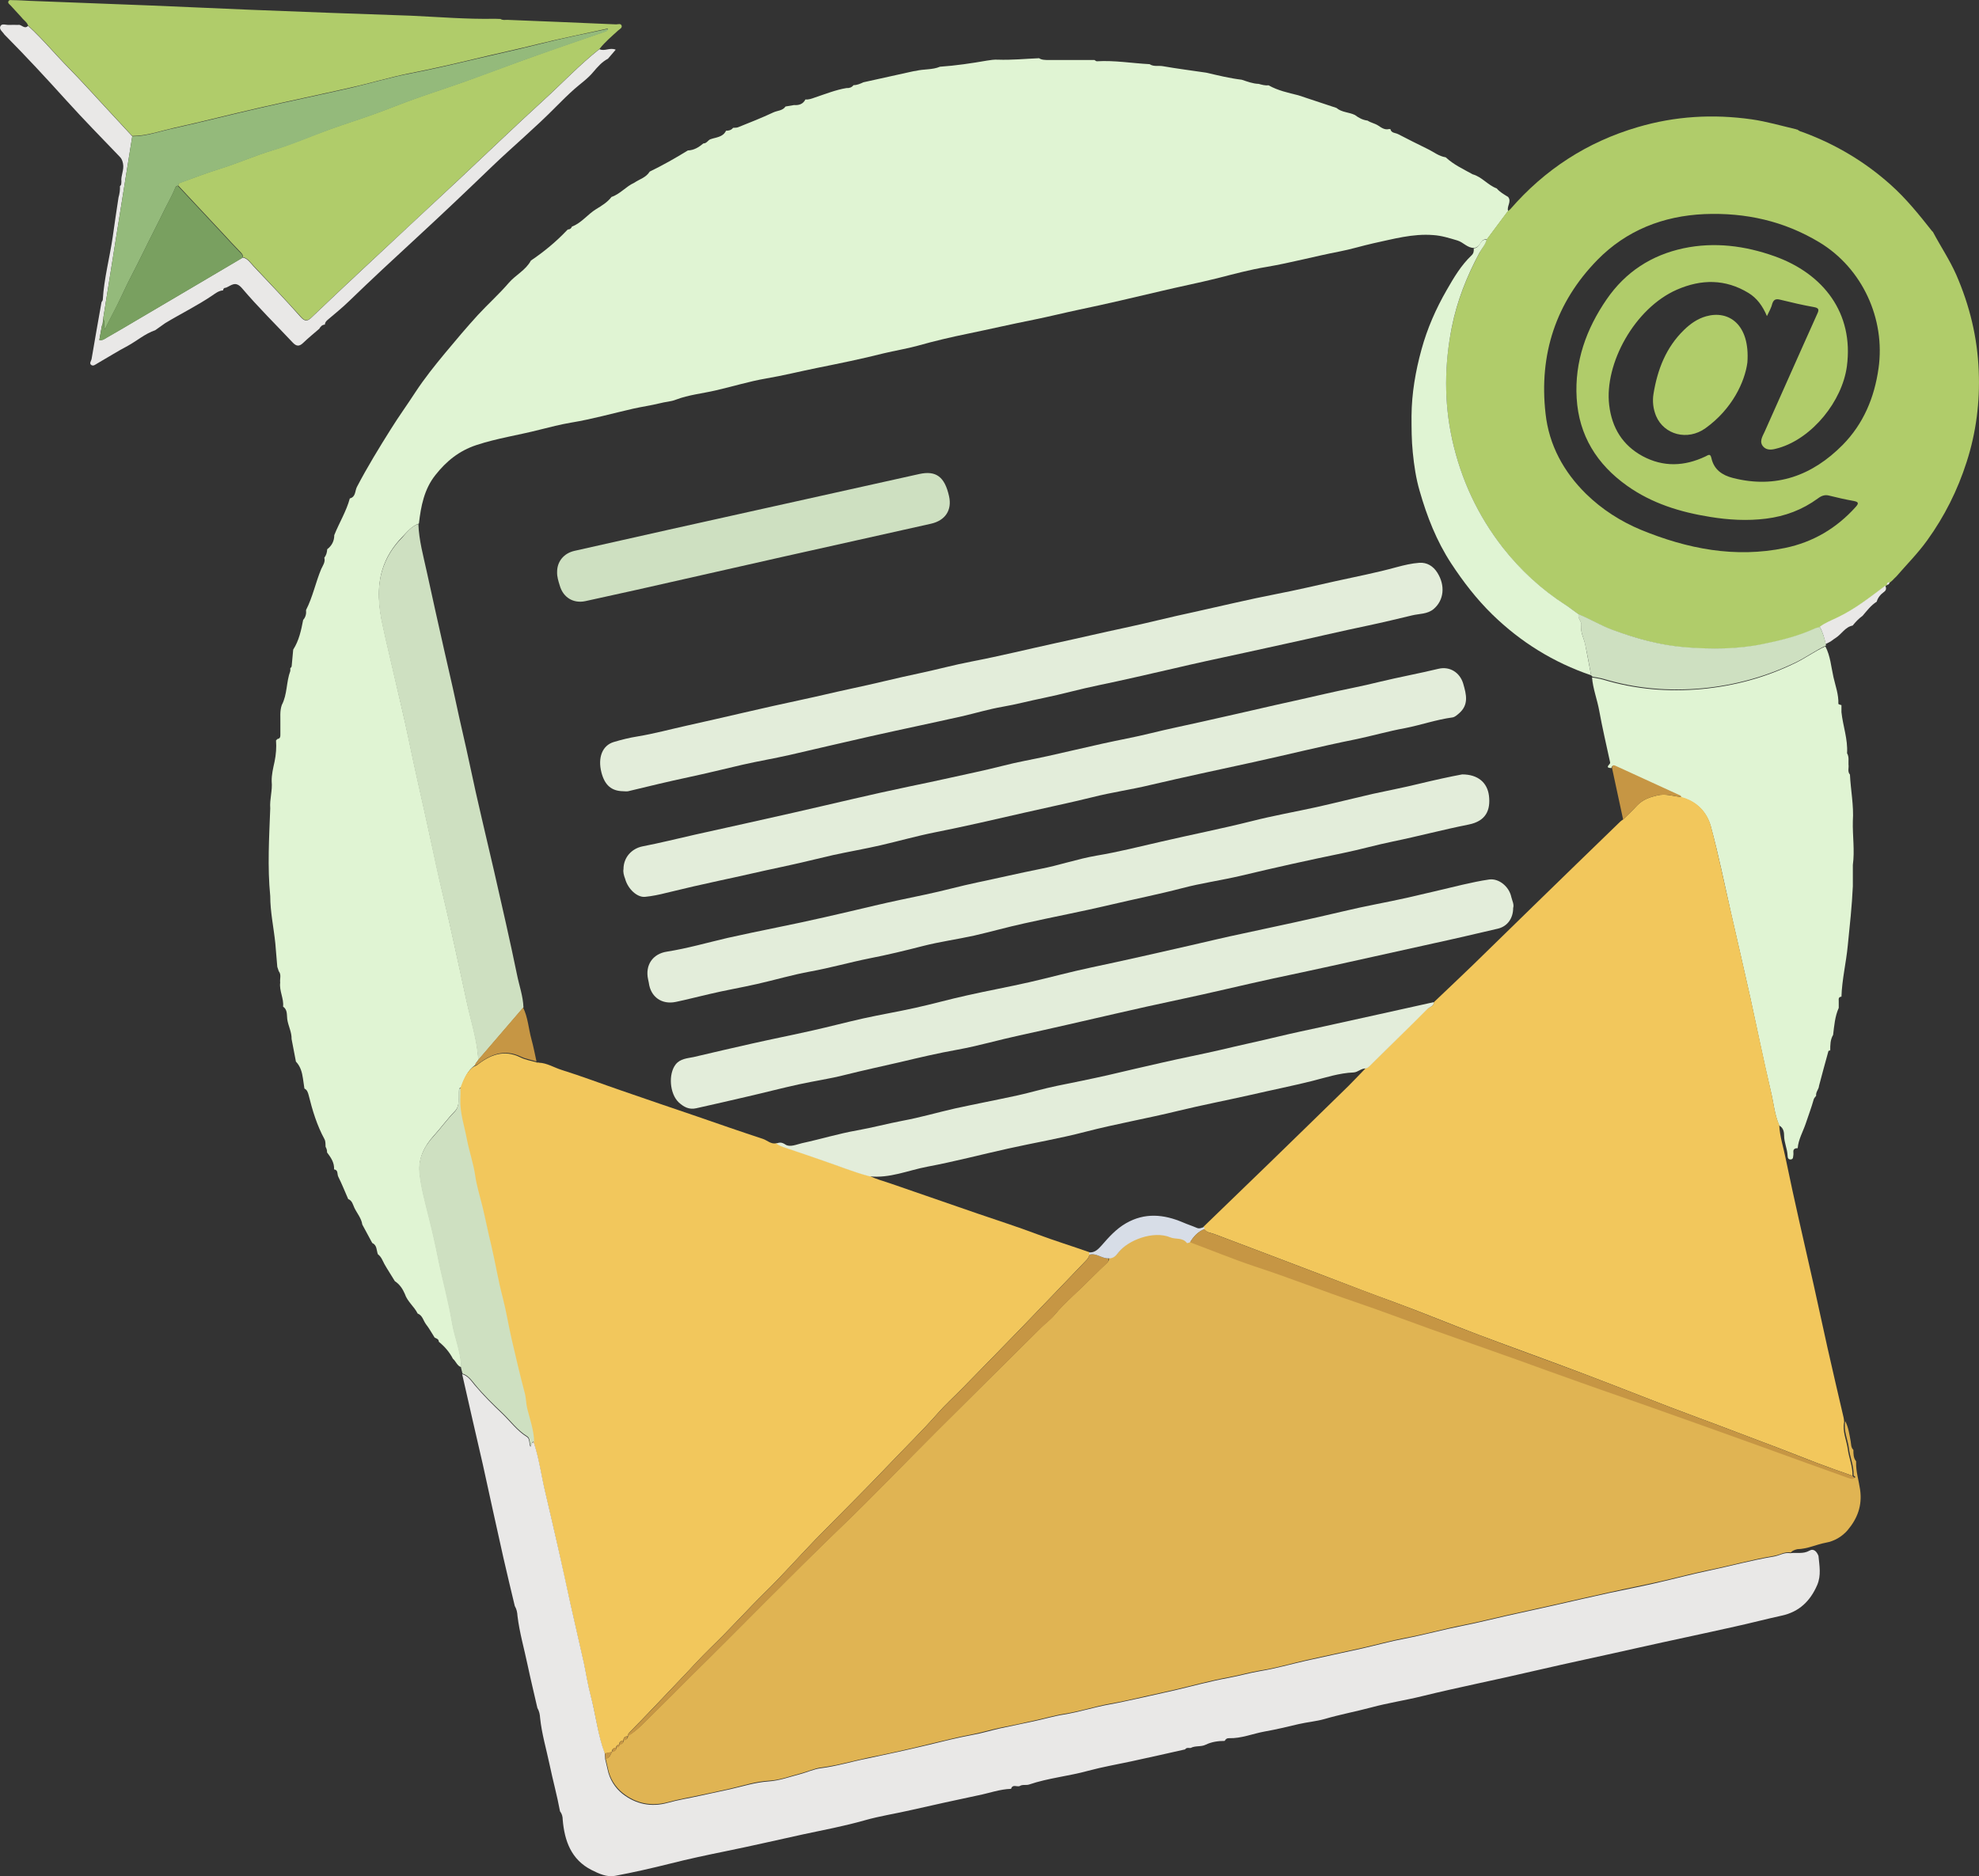
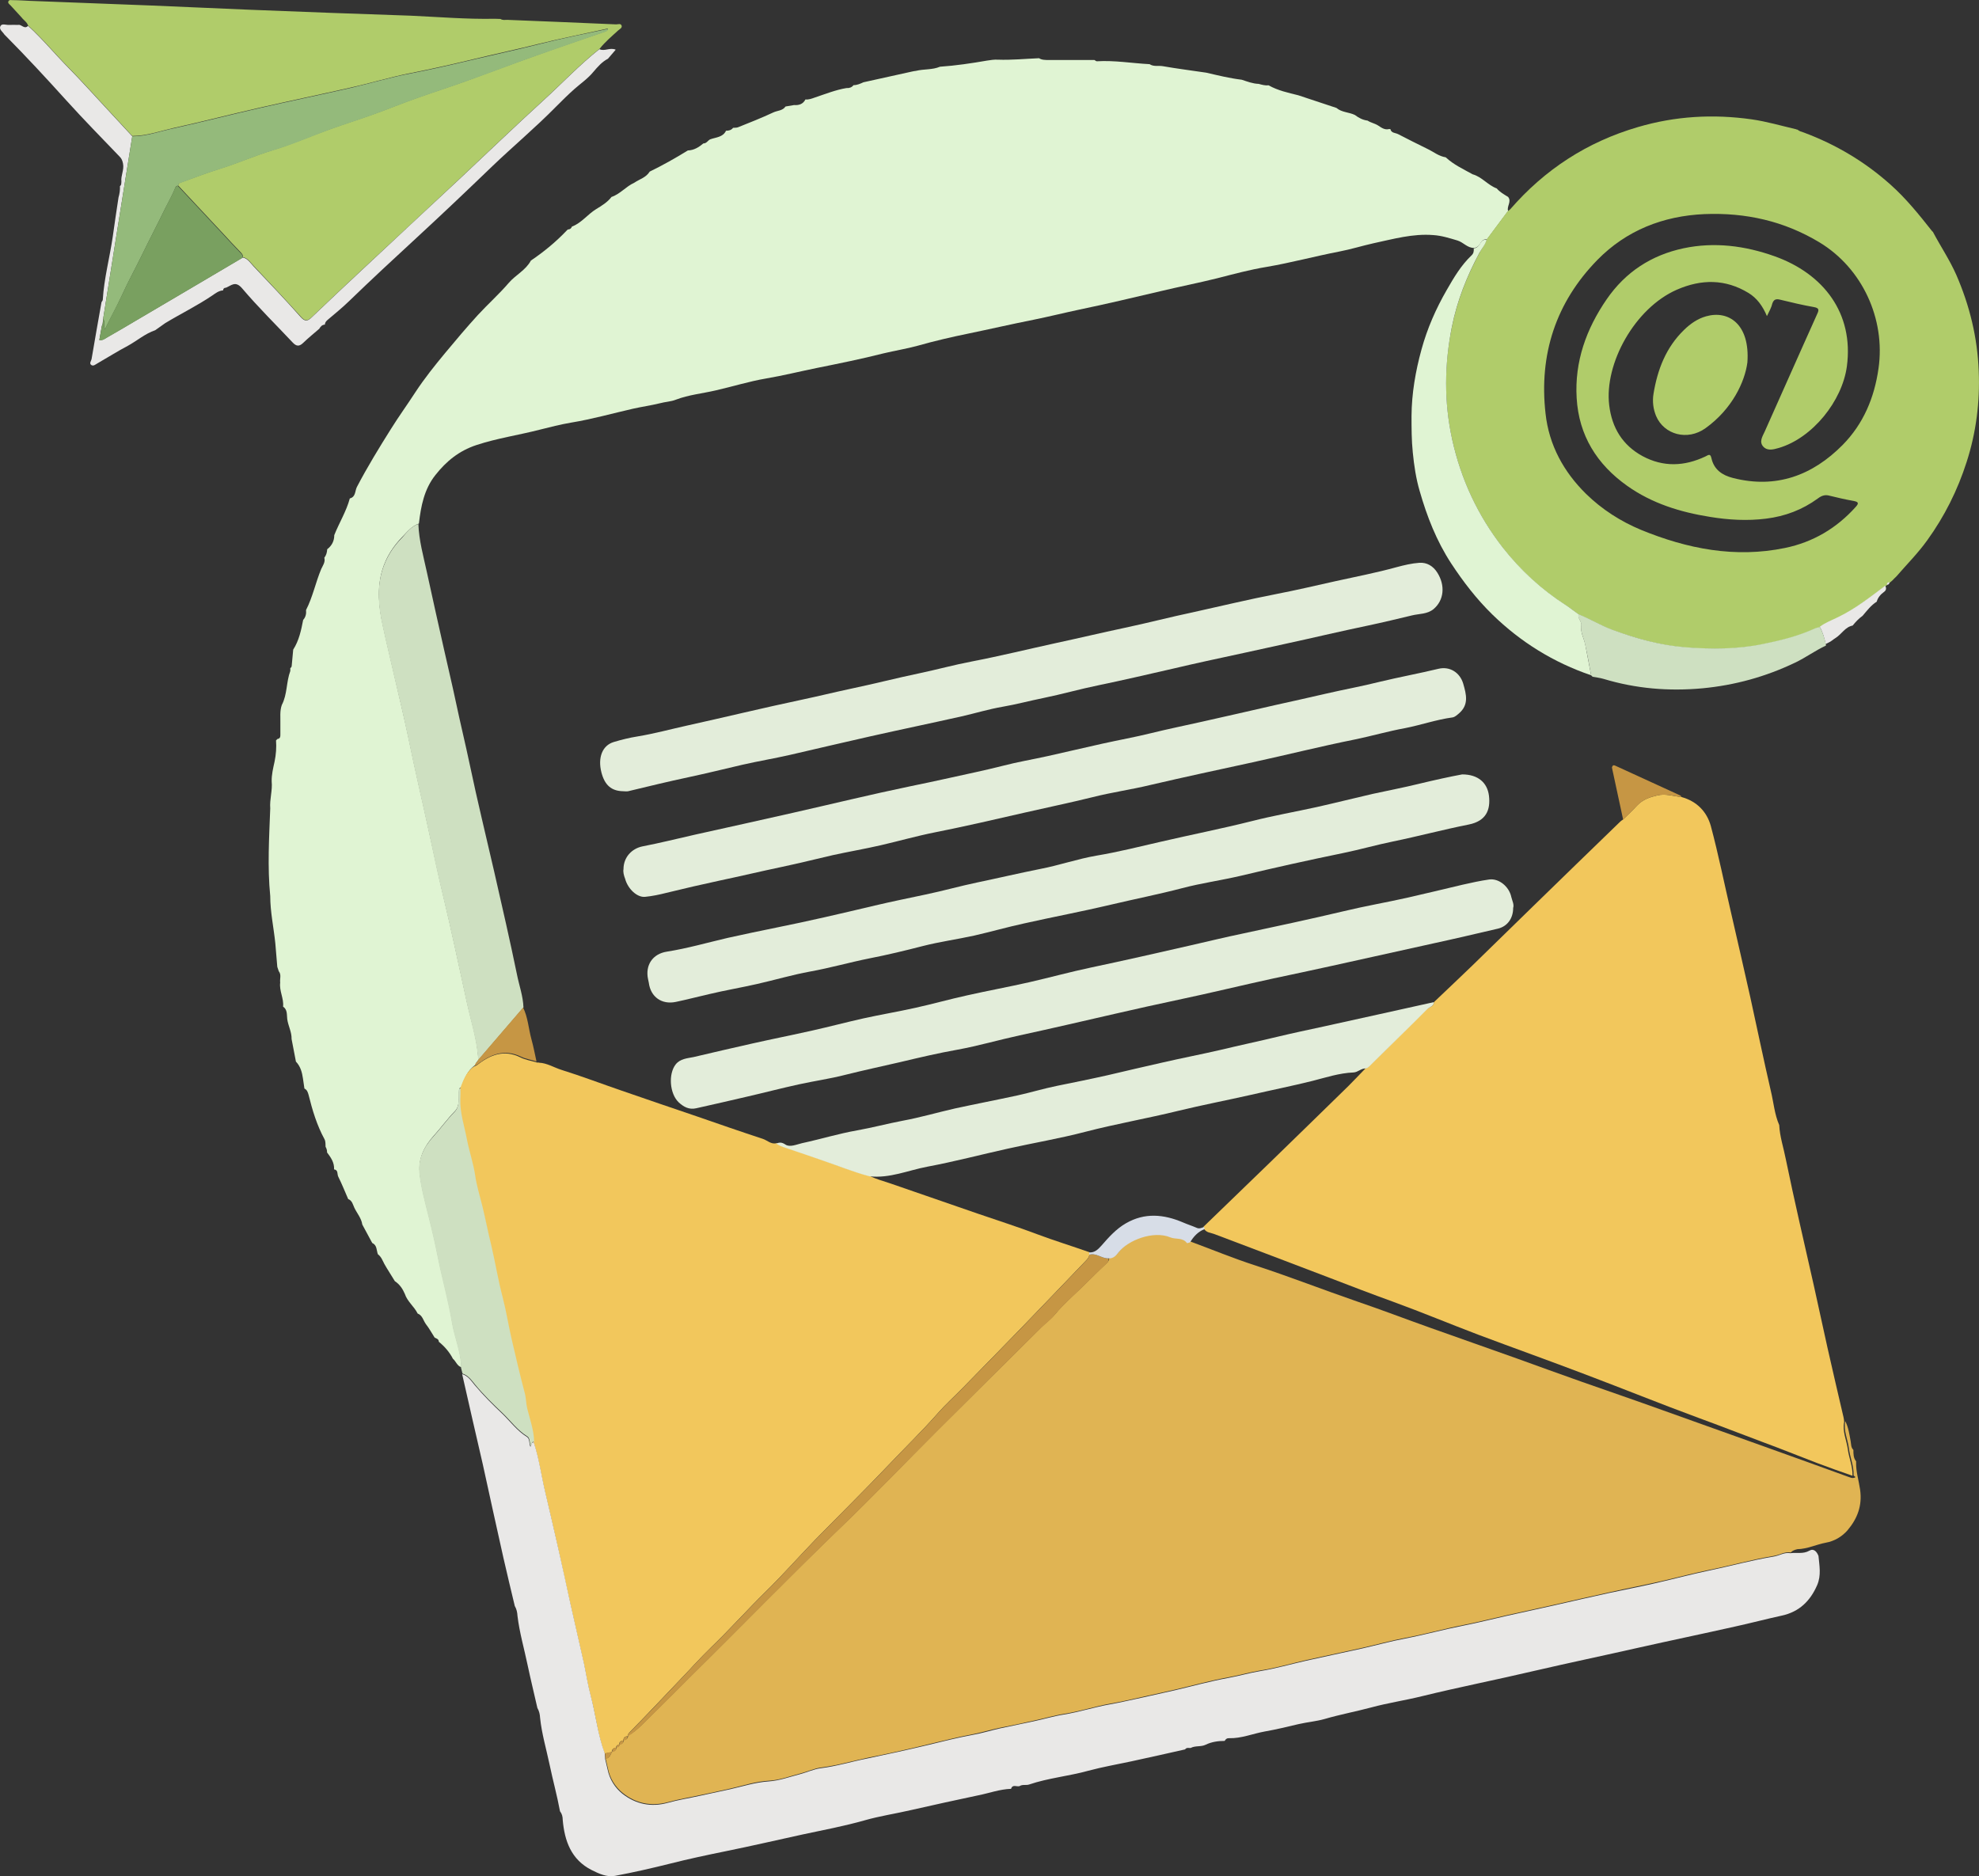
<svg xmlns="http://www.w3.org/2000/svg" version="1.1" id="Laag_1" x="0px" y="0px" xml:space="preserve" viewBox="138.28 20.62 1094.17 1037.42">
  <rect x="138.28" y="20.62" width="1094.17" height="1037.42" fill="#333333" stroke="none" />
  <g>
    <g>
      <path fill="#E0F4D3" d="M718.4,53.8c4.2,0,8.3,0,12.5,0c4.2,0,8.3,0,12.5,0c0.4,0.2,0.9,0.7,1.3,0.7c9.8-0.6,19.5,1.1,29.2,1.6 &#09;&#09;&#09;c2.2,1.5,4.8,0.7,7.2,1.1c8,1.4,16,2.4,24.1,3.6c6.5,1.5,12.9,3.1,19.6,3.9c3.1,1,6.1,2.2,9.4,2.3c1.8,0.5,3.6,1,5.5,0.8 &#09;&#09;&#09;c5.1,2.9,10.8,4.1,16.4,5.5c7,2.3,14.1,4.7,21.1,7c2.9,2.5,6.9,2.3,10.2,3.9c2.1,1.6,4.4,2.8,7,3.1c1.8,1.2,3.9,1.5,5.8,2.7 &#09;&#09;&#09;c1.7,1.1,3.6,2.6,6,2c0.3,0,0.5,0,0.8,0c0.5,2.3,2.8,2,4.3,2.8c5.3,2.8,10.7,5.4,16.1,8.1c3.4,1.6,6.3,4.1,10.2,4.7 &#09;&#09;&#09;c4.4,4.1,9.7,6.5,14.9,9.4c5.1,1.4,8.4,6,13.3,7.8c1.7,2,4,3.3,6.3,4.7v0c2.1,2.6-0.9,5.2,0,7.8c-3.9,5.2-7.8,10.5-11.7,15.7 &#09;&#09;&#09;c-1.5-0.2-2.6,0.4-3.4,1.8c-0.8,1.4-1.8,2.7-3.7,2.9c-3.7,0.1-5.9-3.1-9.2-4.1c-4.4-1.3-8.7-2.7-13.4-3 &#09;&#09;&#09;c-11.3-0.9-22.1,2.2-32.9,4.5c-6.3,1.4-12.7,3.4-19,4.6c-13.5,2.6-26.7,6.2-40.2,8.5c-9.2,1.5-18.4,4-27.4,6.3 &#09;&#09;&#09;c-10.5,2.6-21.1,4.7-31.6,7.2c-14.8,3.5-29.6,7-44.5,10.1c-8.5,1.8-16.9,3.9-25.3,5.6c-12.1,2.4-24.2,5.2-36.3,7.7 &#09;&#09;&#09;c-9.3,1.9-18.7,4.1-27.9,6.7c-6.2,1.7-12.6,2.7-18.8,4.2c-12.2,3.1-24.6,5.6-37,8.1c-9.3,1.9-18.6,4.2-28,5.8 &#09;&#09;&#09;c-9.4,1.6-18.6,4.5-27.9,6.6c-7.3,1.7-14.8,2.4-21.9,5.1c-2.7,1.1-6,1.2-8.9,2c-4.9,1.2-9.9,1.9-14.8,3 &#09;&#09;&#09;c-11.4,2.6-22.7,5.8-34.3,7.7c-5.9,1-11.7,2.5-17.3,3.9c-11.6,3-23.5,4.7-35,8.5c-9.7,3.2-16.7,9-22.7,16.6 &#09;&#09;&#09;c-6.2,7.8-8,17.2-9.1,26.8c-4,1.4-6.5,4.6-9.2,7.4c-5.1,5.2-8.9,11.2-11,18.1c-3.1,10.3-2,20.9,0.3,31.1c2,9.3,4.3,18.6,6.4,27.9 &#09;&#09;&#09;c2.6,11.4,5.4,22.9,7.8,34.3c3.6,17.7,7.8,35.3,11.6,53c2.4,10.8,4.6,21.7,7.2,32.5c4.8,20,9,40.1,13.4,60.1 &#09;&#09;&#09;c2.3,10.6,5.8,21,6.4,31.9c-0.2,1.2-1.7,1.7-1.6,3c-4.5,3-6.2,7.8-7.9,12.5c-0.9,0.1-1.1,0.5-1.2,1.5c-0.4,4,0.7,8.5-2.4,11.7 &#09;&#09;&#09;c-4.2,4.3-7.6,9.1-11.6,13.5c-5.2,5.7-8.5,12.5-7.8,20c0.8,8.3,3.1,16.4,5.1,24.5c1.9,7.6,3.7,15.3,5.2,23 &#09;&#09;&#09;c2.4,11.9,5.8,23.5,7.7,35.5c1.4,8.4,5,16.3,5.1,25c-2.4-0.7-3-3.3-4.7-4.7c-1.9-3.7-4.6-6.8-7.8-9.4c0-1.5-1.3-1.8-2.3-2.3 &#09;&#09;&#09;c-1.6-2.5-3-5.1-4.8-7.4c-1.5-2-1.9-4.9-4.6-5.9c-1.9-3.9-5.7-6.6-7.1-10.9c-1.2-2.8-2.9-5.3-5.5-7c-1.9-3.2-4-6.3-5.8-9.5 &#09;&#09;&#09;c-1-1.9-1.7-4-3.6-5.4c-0.8-2.2-0.4-5-3.1-6.2c-1.8-3.4-3.7-6.8-5.5-10.2c-0.5-3.5-2.9-6.2-4.4-9.3c-0.8-1.7-1.2-4-3.4-4.8 &#09;&#09;&#09;c-1.8-4.1-3.5-8.4-5.5-12.4c-0.7-1.4,0.1-3.7-2.3-4c0.2-3.8-1.8-6.6-3.9-9.4c0.1-1.1-0.3-2.2-0.8-3.1c-0.1-1.4,0.1-2.8-0.6-4.2 &#09;&#09;&#09;c-4.2-7.7-6.7-16-8.8-24.5c-0.4-1.4-0.8-2.8-2.3-3.5c-0.3-1.8-0.5-3.6-0.8-5.5c-0.5-3.5-1.4-6.8-3.9-9.4 &#09;&#09;&#09;c-0.8-4.2-1.6-8.3-2.4-12.5c0.1-3.9-1.9-7.3-2.4-11c-0.3-2.4,0.2-5.2-2.3-6.9c0.5-4.5-2.2-8.7-1.6-13.3c-0.3-2.1,0.8-4.3-0.8-6.3 &#09;&#09;&#09;c-0.3-0.8-0.5-1.6-0.8-2.4c-0.4-4.4-0.7-8.7-1.1-13.1c-0.9-8.7-2.8-17.3-2.8-26c-1.6-16.2-0.6-32.3,0-48.5 &#09;&#09;&#09;c-0.4-5,1.3-9.9,0.8-14.9c-0.1-3.7,0.8-7.3,1.6-11c0.8-3.9,1.1-7.8,0.8-11.7c0.3-0.3,0.5-0.5,0.8-0.8c1.6-0.2,1.6-1.4,1.6-2.5 &#09;&#09;&#09;c0-2,0-4.1,0-6.1c0.1-3.4-0.4-6.8,0.8-10.2c3.1-5.9,2.4-12.7,4.7-18.8c0-0.5,0-1,0-1.6c0.6-0.3,0.8-0.9,0.8-1.6 &#09;&#09;&#09;c0.3-2.9,0.5-5.7,0.8-8.6c3.2-5,4.4-10.7,5.5-16.4c1.4-1.6,1.8-3.4,1.6-5.5c3.7-7.2,5.3-15.3,8.4-22.7c0.8-1.8,2.4-3.8,1.7-6.2 &#09;&#09;&#09;c1.1-1.4,1.5-3,1.6-4.7c2.6-2,3.9-4.6,3.9-7.8c2.7-6.8,6.7-13.2,8.6-20.3c3.3-0.8,2.8-4.1,3.9-6.3c5.8-11.1,12.3-21.7,18.9-32.2 &#09;&#09;&#09;c4.3-6.9,9.1-13.5,13.5-20.3c5-7.6,10.6-14.6,16.4-21.6c5.9-7.1,11.8-14.1,18-20.9c5.6-6.1,11.8-11.6,17.2-17.9 &#09;&#09;&#09;c3.8-4.4,9.4-7,12.2-12.3c7.1-4.8,13.7-10.2,19.6-16.4c0.3-0.3,0.5-0.5,0.8-0.8c1.1,0,1.9-0.5,2.3-1.6c5.3-2,8.6-6.7,13.3-9.6 &#09;&#09;&#09;c3.1-1.9,6.3-3.8,8.6-6.8c4.8-1.6,8-5.8,12.5-7.8c2.9-2,6.6-2.9,8.6-6.2c7.2-3.5,14.3-7.5,21.1-11.7c3.4-0.1,6.1-1.8,8.6-3.9 &#09;&#09;&#09;c1.8,0.1,2.5-1.8,3.9-2.3c3.1-1.1,6.9-1.1,8.6-4.7c1.5,0,2.9-0.3,3.9-1.6c0.9-0.1,1.9,0,2.7-0.3c6.5-2.6,13.1-5.2,19.5-8.2 &#09;&#09;&#09;c2.3-1.1,5.2-0.9,6.8-3.3c1.6-0.3,3.1-0.5,4.7-0.8c2.7,0.2,5-0.5,6.3-3.1c1.9,0.2,3.6-0.5,5.3-1.1c5.7-1.9,11.4-4.2,17.4-5.2 &#09;&#09;&#09;c1.5,0.1,2.9-0.3,3.9-1.6c2,0,3.7-0.8,5.5-1.6c8.9-2,17.8-3.9,26.7-5.9c0.8-0.2,1.5-0.3,2.3-0.4c4.4-1.1,9.1-0.5,13.3-2.3 &#09;&#09;&#09;c8.8-0.6,17.4-1.9,26.1-3.4c1.9-0.3,3.9-0.6,5.8-0.5c7.7,0.3,15.3-0.5,22.9-0.8C714.2,53.8,716.3,53.8,718.4,53.8z" />
      <path fill="#B0CC6A" d="M960.1,153.2c3.9-5.2,7.8-10.5,11.7-15.7c0.5-0.4,1.1-0.8,1.5-1.2c19.1-22,42.5-37.2,70.5-45.4 &#09;&#09;&#09;c20.7-6.1,41.6-7.3,62.9-4.3c8.4,1.2,16.5,3.6,24.7,5.5c0.2,0.2,0.4,0.2,0.7,0.2c1,0.9,2.3,1.2,3.5,1.6 &#09;&#09;&#09;c17.7,6.6,33.7,16.1,47.8,28.7c8.7,7.7,15.9,16.7,23.1,25.8c0.1,0.2,0.2,0.3,0.4,0.3c4.2,8,9.3,15.5,13,23.9 &#09;&#09;&#09;c7.4,17,11.7,34.7,12.4,53.2c0.7,17.1-1.4,33.9-6.7,50.3c-5,15.6-12.2,30-21.8,43.3c-5.1,7.1-11.2,13.2-16.9,19.8 &#09;&#09;&#09;c-0.3,0.3-0.6,0.6-0.9,0.9c-0.2,0.2-0.5,0.4-0.7,0.7c-0.3,0.3-0.6,0.6-0.9,0.9c-0.4,0.4-0.9,0.7-1.3,1.1c-1,0-1.5,0.4-1.5,1.4 &#09;&#09;&#09;c-0.3,0.1-0.5,0.3-0.8,0.4c-8.4,6.3-16.6,12.7-26,17.5c-3.4,1.7-7.1,3-10.2,5.4c-0.9,0.2-1.8,0.3-2.6,0.7 &#09;&#09;&#09;c-9.2,4.3-19.1,6.7-29,8.7c-14.1,2.9-28.3,2.9-42.6,1.8c-14-1.1-27.2-4.9-40.3-9.6c-6.6-2.4-12.5-6.1-19-8.7 &#09;&#09;&#09;c-2.4-1.8-4.7-3.6-7.2-5.2c-13.4-8.6-25-19.2-34.7-31.7c-13.8-17.7-23.1-37.6-28-59.7c-4.6-20.8-4.4-41.5-0.2-62.3 &#09;&#09;&#09;c2.9-14.5,8.3-28.1,15.3-41.1C957.5,157.9,959.5,155.9,960.1,153.2z M1115.2,195.4c-2.4-5.7-5.6-10-10.2-12.8 &#09;&#09;&#09;c-12.8-7.8-26.1-7.7-39.6-1.8c-23.3,10.2-40.2,40.9-37.4,63.9c1.5,12.5,7.4,22.1,18.4,28.1c11.5,6.2,23.2,5.7,34.8,0.2 &#09;&#09;&#09;c1.5-0.7,2.7-1.9,3.3,0.9c1.4,6.4,6,9.5,11.9,11c23.9,6.1,44-1.4,60.7-18.3c11.4-11.6,17.5-26,19.8-42.3 &#09;&#09;&#09;c3.9-27.4-9-55.4-32.7-69.7c-19.6-11.8-40.8-16.5-63.5-15.6c-22.9,1-43.2,9-59.2,25.3c-23,23.5-32.4,52.3-28.7,85 &#09;&#09;&#09;c1.9,17.4,10,32.2,22.4,44.4c8.8,8.6,19.1,15.2,30.4,19.9c25.6,10.5,52,15.7,79.6,10c15.5-3.2,28.5-10.9,39.1-22.7 &#09;&#09;&#09;c2-2.2,1.3-2.8-1.2-3.3c-4.5-0.8-8.9-1.8-13.3-2.9c-2.5-0.7-4.4,0-6.4,1.5c-8.6,6.3-18.2,9.9-28.7,11.2c-10.4,1.3-20.8,0.7-31.1-1 &#09;&#09;&#09;c-16.3-2.6-31.9-7.4-45.6-17.1c-16.8-11.9-26.8-27.9-28-48.6c-1.2-20.1,5.3-38.2,16.6-54.6c10.4-15.1,24.7-24.4,42.5-28.2 &#09;&#09;&#09;c17.1-3.6,34-1.4,50.3,4.4c27.2,9.7,43.9,31.6,40,60.9c-2.6,19.2-19,39.6-37.6,45.1c-2.9,0.8-6.1,1.8-8.5-0.6 &#09;&#09;&#09;c-2.6-2.7-0.6-5.7,0.6-8.3c6.8-15.3,13.6-30.6,20.5-46c2.9-6.4,5.7-12.8,8.6-19.2c1.1-2.3,1-3.3-1.9-3.8 &#09;&#09;&#09;c-6.3-1.1-12.5-2.6-18.7-4.1c-2.1-0.5-3.4-0.2-4.2,2.1C1117.7,190.6,1116.5,192.7,1115.2,195.4z" />
      <path fill="#B0CC6A" d="M411.8,31c1.1,0,2.1,0.1,3.2,0.1c1.2,0.8,2.5,0.5,3.8,0.5c20,0.8,40,1.6,60.1,2.5c1.1,0,2.7-0.7,3.1,0.8 &#09;&#09;&#09;c0.3,1.2-1.1,1.8-2,2.6c-3.5,3.2-7.2,6.3-10.2,10.1c-10.9,8.6-20.4,18.7-30.6,28c-16,14.6-31.6,29.6-47.4,44.4 &#09;&#09;&#09;c-17.7,16.6-35.5,33.1-53.2,49.6c-9.4,8.8-18.8,17.6-28,26.4c-2.2,2.1-3.6,2.4-5.9-0.2c-8.6-9.5-17.4-18.9-26.2-28.2 &#09;&#09;&#09;c-1.7-1.8-3.2-4.2-5.9-4.8c0.1-1-0.3-1.6-1-2.4c-3.6-3.7-7.1-7.5-10.6-11.3c-8.1-8.7-16.2-17.3-24.3-26c0.2-0.4,0.4-1.2,0.7-1.3 &#09;&#09;&#09;c7.7-2.8,15.3-5.7,23-8.1c9.6-3,18.8-7.1,28.4-10c10.9-3.3,21.3-7.9,32-11.7c8-2.9,16.1-5.4,24.1-8.3c7.9-2.8,15.6-6,23.5-8.8 &#09;&#09;&#09;c9-3.2,18-6.1,27-9.3c13-4.7,25.9-9.6,38.9-14.2c12.7-4.6,25.6-8.9,38.3-13.3c0.9-0.3,1.7-0.6,1.8-1.7c0.1-0.1,0.1-0.2,0.2-0.3 &#09;&#09;&#09;c-0.1,0.1-0.1,0.2-0.2,0.3c-12.6,2.8-25.3,5.3-37.9,8.4c-11.9,3-23.9,5.5-35.8,8.4c-11.7,2.8-23.4,5.5-35.2,7.8 &#09;&#09;&#09;c-11.3,2.2-22.3,5.6-33.6,8.1c-16.7,3.8-33.5,7.3-50.2,11.1c-15.9,3.6-31.6,7.7-47.5,11.2c-7.5,1.7-14.9,4.4-22.8,4.4 &#09;&#09;&#09;c-4.9-5.3-9.8-10.6-14.7-15.9c-6.8-7.3-13.4-14.7-20.4-21.8c-7.6-7.7-14.5-16.1-22.5-23.4c-0.7-2-2.6-3-3.7-4.6l0-0.3l-0.3,0 &#09;&#09;&#09;c-1.9-2.1-3.9-4.2-5.8-6.3c-0.6-0.6-1.6-1.2-1-2.3c0.5-0.8,1.4-0.5,2.1-0.5c4.2,0,8.3,0.4,12.5,0.5c21.7,0.9,43.4,1.6,65.1,2.5 &#09;&#09;&#09;c17.8,0.7,35.6,1.6,53.4,2.3c29.8,1.2,59.5,2.3,89.3,3.3C380.9,30,396.3,31.3,411.8,31z" />
-       <path fill="#E0F4D3" d="M1156.4,410.5c0,1.3,0,2.6,0,3.9c0.8,7.6,3.6,14.9,3.1,22.7c1.2,2,0.7,4.2,0.8,6.3 &#09;&#09;&#09;c0.3,1.8-0.7,3.8,0.8,5.5c0.4,8.6,2.2,17.1,1.6,25.8c-0.2,8.1,1.1,16.2,0,24.2c0,2.1,0,4.2,0,6.3c0,1.8,0,3.6,0,5.5 &#09;&#09;&#09;c-0.5,10.9-1.7,21.8-2.8,32.7c-0.9,9.5-3.2,18.8-3.5,28.3c-1.6,0.1-1.6,1.2-1.5,2.3c0,1.3,0,2.6,0,3.9c-2.1,4.7-2.5,9.8-3.1,14.9 &#09;&#09;&#09;c-1.6,2.7-1.6,5.6-1.6,8.6c-0.4,0.1-1,0.2-1,0.4c-1.8,6.4-3.5,12.8-5.2,19.2c-0.1,1.9-1.9,3.4-1.6,5.5c-0.4,0.6-1.1,1.2-1.3,1.9 &#09;&#09;&#09;c-1.3,4.6-3,9.1-4.5,13.6c-1.5,4.4-4,8.6-4.4,13.5c-0.3,0-0.5,0-0.8,0c-2.4,0.5-1.3,2.4-1.6,3.8c-0.2,1,0.1,2.2-1.4,2.4 &#09;&#09;&#09;c-1.7,0.1-1.7-1.2-1.8-2.4c-0.2-3.7-1.9-7-1.9-10.8c0-1.6-0.3-4.4-2.7-5.5c-2.6-6-3.1-12.5-4.6-18.7c-4.1-17.3-7.6-34.6-11.4-52 &#09;&#09;&#09;c-3.5-15.7-7.1-31.3-10.7-47c-3.6-15.9-6.8-31.9-11.1-47.6c-2.2-8-7.8-13.8-16.3-16.1c-0.3-0.3-0.5-0.7-0.8-0.8 &#09;&#09;&#09;c-12-5.5-24-11-36-16.5c-1.3-0.6-1.6,0-1.9,1c-1.3-0.1-3-0.1-1.2-2c0.6-0.6,0.6-1,0.4-1.6c-2-9.3-4.2-18.6-5.9-28 &#09;&#09;&#09;c-1.1-6.2-3.5-12.2-4-18.5c2,0.4,4.1,0.6,6.1,1.2c17.9,5.4,36,6.9,54.6,5.2c18-1.7,35-6.3,51.3-14.2c5.9-2.8,11.1-6.7,17-9.4 &#09;&#09;&#09;c2.8,5.3,3.2,11.4,4.5,17.1c1.1,4.8,2.9,9.6,2.7,14.7C1154.9,410.1,1155.7,410.3,1156.4,410.5z" />
      <path fill="#E9E8E7" d="M153.8,34.9c8,7.3,14.9,15.7,22.5,23.4c7,7.1,13.6,14.5,20.4,21.8c4.9,5.3,9.8,10.6,14.7,15.9 &#09;&#09;&#09;c-2.7,16.9-5.4,33.8-8.1,50.7c-2.7,16.8-5.3,33.5-8,50.3c-0.1,0.9-0.2,1.9-0.3,2.8c-0.1,0.3-0.2,0.6-0.4,1 &#09;&#09;&#09;c-0.5,2.6-0.9,5.2-1.4,7.8c1.9,0.3,3-0.7,4.2-1.4c6-3.4,11.9-6.9,17.8-10.4c19.1-11.2,38.2-22.5,57.3-33.8c2.8,0.6,4.2,3,5.9,4.8 &#09;&#09;&#09;c8.8,9.3,17.7,18.6,26.2,28.2c2.3,2.5,3.7,2.3,5.9,0.2c9.3-8.9,18.7-17.7,28-26.4c17.7-16.6,35.5-33.1,53.2-49.6 &#09;&#09;&#09;c15.8-14.8,31.4-29.8,47.4-44.4c10.2-9.3,19.7-19.4,30.6-28c2.8,1.4,5.8-1.1,9,0.3c-1.5,1.8-2.9,3.4-4.3,5c-3.3,1.7-5.7,4.5-8,7.2 &#09;&#09;&#09;c-3.1,3.8-7.1,6.5-10.6,9.6c-3.5,3.1-6.8,6.4-10.1,9.7c-11.3,11.5-23.6,21.8-35.2,32.9c-13.8,13.3-27.7,26.5-41.8,39.5 &#09;&#09;&#09;c-12.6,11.6-25.1,23.2-37.4,35.1c-3.8,3.7-7.9,7-11.9,10.4c-0.8,0.7-1.5,1.5-1.5,2.6c-1.6,0.1-2.4,1.1-3.1,2.3 &#09;&#09;&#09;c-3,2.6-6.1,5.1-9,7.9c-2.1,2-3.7,1.8-5.6-0.2c-9.4-10-19.2-19.6-28.1-30.1c-3.7-4.3-5.9-1.5-8.9-0.3c-1,0-1.5,0.5-1.6,1.5 &#09;&#09;&#09;c-2.4,0.1-4.3,1.7-6.1,2.9c-8.3,5.6-17.3,10-25.9,15.2c-1.8,1.3-3.7,2.6-5.5,3.9c-5.6,1.9-10,5.8-15.1,8.6 &#09;&#09;&#09;c-5.7,3-11.2,6.5-16.8,9.7c-1.1,0.6-2.3,1.8-3.5,0.9c-1.2-0.9,0-2.2,0.2-3.2c1.8-10.5,3.6-21,5.5-31.5c0.2-0.4,0.7-0.9,0.7-1.3 &#09;&#09;&#09;c0.7-11.8,3.8-23.2,5.5-34.8c1-7.3,2.1-14.5,3.2-21.8c0.6-2,0.9-4.1,0.8-6.3c0.9-0.6,0.7-1.5,0.8-2.4c-0.4-3.4,1.6-6.5,0.9-10 &#09;&#09;&#09;c-0.3-1.6-0.8-2.9-2-4c-9.8-10.2-19.7-20.3-29.2-30.8c-11.1-12.3-22.4-24.5-34.1-36.3c-0.1-0.1-0.2-0.2-0.3-0.3 &#09;&#09;&#09;c-0.9-1.5-3.1-2.8-2.2-4.6c0.8-1.7,3.1-0.6,4.7-0.7c1.7-0.1,3.4,0,5.1,0C150.2,33.9,151.7,37.1,153.8,34.9z" />
      <path fill="#E9E8E7" d="M1180.7,344.4c0.4,1.3,0.8,2.4-0.9,3.6c-1.8,1.3-3.3,3.1-3.9,5.3c-3.2,2-5.4,5-7.8,7.8 &#09;&#09;&#09;c-2.1,1.5-3.9,3.4-5.5,5.4c-4.2,0.8-6.1,4.8-9.5,6.9c-1.3,0.8-2.4,1.9-3.8,2.5c-0.5,0.3-1,0.5-1.6,0.8c-0.8-3.3-1.6-6.5-3.3-9.5 &#09;&#09;&#09;c3.1-2.4,6.8-3.7,10.2-5.4C1164.1,357.2,1172.3,350.7,1180.7,344.4z" />
      <path fill="#F2C75C" d="M436.3,608.2c4.5,0.2,8.3,2.7,12.5,4c11.2,3.5,22.2,7.7,33.3,11.5c13.8,4.8,27.7,9.5,41.5,14.2 &#09;&#09;&#09;c12.1,4.2,24.2,8.4,36.4,12.4c2.5,0.8,4.6,3.2,7.6,2.4c1.6,1.1,3.4,1.8,5.2,2.4c7,2.3,13.9,4.6,20.8,7.1c8.5,3,16.8,6.3,25.5,8.6 &#09;&#09;&#09;c3.6,1.8,7.5,2.8,11.3,4.1c16.1,5.5,32.2,11.2,48.3,16.7c11,3.8,22.1,7.3,32.9,11.4c9.6,3.6,19.4,6.6,29,10c0,0.4,0,0.8,0,1.3 &#09;&#09;&#09;c-0.1,1.2-0.8,2.1-1.6,3c-12.1,12.6-24.2,25.3-36.4,37.9c-10.8,11.1-21.6,22.2-32.5,33.3c-4.4,4.5-9.2,8.8-13.3,13.5 &#09;&#09;&#09;c-8.7,9.9-18.2,19.1-27.2,28.6c-13.4,14.1-27.3,27.8-40.9,41.7c-9.1,9.4-17.8,19.3-27.2,28.5c-10.2,10-19.7,20.7-30,30.6 &#09;&#09;&#09;c-6.4,6.2-12.3,12.9-18.5,19.3c-8.7,9.1-17.3,18.3-26.2,27.3c-0.7,0.7-1.5,1.5-1.5,2.6l0,0c-1.5,0.1-2.3,0.8-2.4,2.4l0,0 &#09;&#09;&#09;c-1.5,0.1-2.3,0.9-2.4,2.4l0,0c-1,0-1.6,0.6-1.6,1.6l0,0c-1.5,0.1-2.3,0.9-2.4,2.4l0,0c-1.3,0.3-2.6,0.5-3.9,0.8 &#09;&#09;&#09;c-3.9-10.3-4.9-21.4-7.8-32c-1.6-6-2.5-12.2-3.8-18.2c-2.4-10.9-5-21.7-7.4-32.6c-2.2-10-4.4-20-6.6-30 &#09;&#09;&#09;c-2.4-10.6-4.8-21.1-7.3-31.6c-2.2-9.2-3.4-18.6-6.4-27.7c-0.1-6.3-2.3-12.3-3.8-18.3c-0.7-2.9-0.7-5.8-1.4-8.7 &#09;&#09;&#09;c-2.6-9.8-4.9-19.7-7.2-29.6c-1.8-7.7-2.9-15.6-5-23.3c-2.5-9.3-4-18.9-6.2-28.3c-1.7-7.3-3.1-14.8-5-22c-1.4-5.7-3.2-11.4-4-17.1 &#09;&#09;&#09;c-1-6.7-3.2-13-4.5-19.6c-1.4-7.5-4-14.9-3.7-22.7c0.1-1.9,0-3.9,0.1-5.8c1.8-4.7,3.4-9.5,7.9-12.5c0.5-0.2,1-0.3,1.4-0.6 &#09;&#09;&#09;c7.3-5.7,15-8.9,24.2-4.3c2.6,1.3,5.6,1.8,8.5,2.6c0.2,0,0.4,0,0.4,0.3C435.6,608,436,608.1,436.3,608.2z" />
      <path fill="#CEE0C1" d="M369.6,310.3c0.3,9.1,2.8,17.9,4.7,26.7c3.1,14.3,6.3,28.6,9.5,42.8c2.1,9.5,4.4,18.9,6.4,28.4 &#09;&#09;&#09;c2.5,11.9,5.4,23.7,7.9,35.6c4.1,19.6,8.9,39.1,13.4,58.7c4.3,18.9,8.7,37.9,12.6,56.9c1.2,6.1,3.4,12,3.6,18.3 &#09;&#09;&#09;c-8.3,9.7-16.7,19.4-25,29.1c-0.7-10.9-4.1-21.3-6.4-31.9c-4.4-20.1-8.6-40.2-13.4-60.1c-2.6-10.8-4.9-21.7-7.2-32.5 &#09;&#09;&#09;c-3.8-17.7-8-35.3-11.6-53c-2.4-11.5-5.1-22.9-7.8-34.3c-2.1-9.3-4.4-18.6-6.4-27.9c-2.3-10.3-3.4-20.8-0.3-31.1 &#09;&#09;&#09;c2.1-6.9,5.9-13,11-18.1C363.1,315,365.6,311.7,369.6,310.3z" />
      <path fill="#E0F4D3" d="M1018,394c-20.8-7.1-38.9-18.3-54.6-33.6c-8.8-8.6-16.1-18.1-22.8-28.3c-8.1-12.4-13.4-26-17.4-40 &#09;&#09;&#09;c-2-6.8-3.1-14.1-3.8-21.3c-0.7-6.8-0.7-13.5-0.7-20.2c0.1-12.5,2.2-24.7,5.5-36.7c3.2-11.7,8-22.6,14-33 &#09;&#09;&#09;c3.9-6.8,7.9-13.6,13.7-19.1c1.2-1.1,1.3-2.5,1.2-3.9c1.9-0.1,2.9-1.5,3.7-2.9c0.8-1.4,1.8-2,3.4-1.8c-0.6,2.7-2.6,4.7-3.9,7.1 &#09;&#09;&#09;c-7,13-12.4,26.6-15.3,41.1c-4.1,20.7-4.4,41.4,0.2,62.3c4.9,22.1,14.2,42,28,59.7c9.7,12.4,21.3,23.1,34.7,31.7 &#09;&#09;&#09;c2.5,1.6,4.8,3.5,7.2,5.2c-0.6,2.4,1.9,3.9,1.5,6.3c-0.6,3.5,1.3,6.7,2.1,10.1C1015.8,382.4,1016.9,388.2,1018,394z" />
      <path fill="#CEE0C1" d="M392.9,622.4c0,2,0,3.9-0.1,5.8c-0.3,7.8,2.3,15.1,3.7,22.7c1.3,6.6,3.5,12.9,4.5,19.6 &#09;&#09;&#09;c0.8,5.7,2.6,11.4,4,17.1c1.8,7.3,3.2,14.7,5,22c2.2,9.4,3.7,18.9,6.2,28.3c2,7.7,3.2,15.5,5,23.3c2.3,9.9,4.6,19.8,7.2,29.6 &#09;&#09;&#09;c0.8,2.9,0.7,5.8,1.4,8.7c1.5,6,3.7,12,3.8,18.3c-1.7-0.1-1.1,1.8-1.9,2.4c-0.7-1.8-0.3-4.4-1.9-5.4c-5.5-3.4-9.2-8.6-13.7-12.9 &#09;&#09;&#09;c-5.3-5-10.5-10.1-15.2-15.8c-1.9-2.3-3.7-5-6.9-6c-0.3-1-0.5-2.1-0.8-3.1c-0.1-8.7-3.7-16.6-5.1-25c-2-12-5.3-23.6-7.7-35.5 &#09;&#09;&#09;c-1.5-7.7-3.3-15.4-5.2-23c-2-8.1-4.3-16.3-5.1-24.5c-0.7-7.5,2.5-14.3,7.8-20c4-4.4,7.5-9.3,11.6-13.5c3.2-3.2,2-7.8,2.4-11.7 &#09;&#09;&#09;C391.9,622.9,392,622.5,392.9,622.4z" />
      <path fill="#C69644" d="M402.5,606.8c8.3-9.7,16.7-19.4,25-29.1c2.7,5.5,3,11.7,4.6,17.5c1.1,4,1.9,8.2,2.8,12.3 &#09;&#09;&#09;c-2.8-0.9-5.8-1.3-8.5-2.6c-9.2-4.5-16.9-1.3-24.2,4.3c-0.4,0.3-0.9,0.4-1.4,0.6C400.8,608.5,402.3,608,402.5,606.8z" />
      <path fill="#CEE0C1" d="M1018,394c-1.1-5.8-2.1-11.6-3.4-17.4c-0.7-3.3-2.6-6.6-2.1-10.1c0.4-2.4-2.2-3.9-1.5-6.3 &#09;&#09;&#09;c6.5,2.6,12.4,6.3,19,8.7c13.1,4.8,26.3,8.5,40.3,9.6c14.3,1.1,28.5,1.1,42.6-1.8c9.9-2,19.7-4.4,29-8.7c0.8-0.4,1.7-0.4,2.6-0.7 &#09;&#09;&#09;c1.6,3,2.5,6.2,3.3,9.5c0,0.3,0,0.5,0,0.8c-5.9,2.7-11.1,6.6-17,9.4c-16.3,7.8-33.3,12.5-51.3,14.2c-18.6,1.7-36.7,0.2-54.6-5.2 &#09;&#09;&#09;c-2-0.6-4.1-0.8-6.1-1.2C1018.5,394.5,1018.2,394.2,1018,394z" />
      <path fill="#E9E8E7" d="M1183,342.6c-0.1,0.9-0.6,1.4-1.5,1.4C1181.5,343,1182,342.5,1183,342.6z" />
      <path fill="#E9E8E7" d="M1186.8,339.1c-0.3,0.3-0.6,0.6-0.9,0.9C1186.2,339.7,1186.5,339.4,1186.8,339.1z" />
      <path fill="#E9E8E7" d="M1185.2,340.6c-0.3,0.3-0.6,0.6-0.9,0.9C1184.6,341.2,1184.9,340.9,1185.2,340.6z" />
      <path fill="#94BA7B" d="M195.3,197c2.7-16.8,5.3-33.5,8-50.3c2.7-16.9,5.4-33.8,8.1-50.7c7.9,0,15.2-2.8,22.8-4.4 &#09;&#09;&#09;c15.9-3.5,31.7-7.6,47.5-11.2c16.7-3.8,33.5-7.3,50.2-11.1c11.2-2.6,22.3-6,33.6-8.1c11.8-2.3,23.5-5,35.2-7.8 &#09;&#09;&#09;c11.9-2.8,24-5.4,35.8-8.4c12.5-3.2,25.2-5.7,37.9-8.4l0,0c0,1.1-0.9,1.4-1.8,1.7c-12.8,4.4-25.6,8.8-38.3,13.3 &#09;&#09;&#09;c-13,4.6-25.9,9.6-38.9,14.2c-9,3.2-18,6.1-27,9.3c-7.9,2.8-15.7,6-23.5,8.8c-8,2.9-16.1,5.4-24.1,8.3c-10.7,3.9-21.1,8.5-32,11.7 &#09;&#09;&#09;c-9.7,2.9-18.8,7-28.4,10c-7.8,2.4-15.4,5.3-23,8.1c-0.3,0.1-0.5,0.8-0.7,1.3c-0.9,0.1-1.3,0.5-1.6,1.4c-1.5,3.8-3.6,7.4-5.4,11 &#09;&#09;&#09;c-4.2,8.7-8.7,17.2-12.9,25.9c-3.6,7.4-7.6,14.6-11,22.1c-2.9,6.4-6.3,12.4-9.5,19C195.5,200.6,196.6,198.7,195.3,197z" />
      <path fill="#79A060" d="M195.3,197c1.2,1.6,0.2,3.6,0.9,5.8c3.1-6.6,6.6-12.7,9.5-19c3.4-7.5,7.4-14.7,11-22.1 &#09;&#09;&#09;c4.2-8.7,8.7-17.2,12.9-25.9c1.8-3.7,3.9-7.2,5.4-11c0.3-0.8,0.8-1.3,1.6-1.4c8.1,8.7,16.2,17.3,24.3,26c3.5,3.8,7,7.6,10.6,11.3 &#09;&#09;&#09;c0.7,0.7,1.1,1.4,1,2.4c-19.1,11.3-38.2,22.5-57.3,33.8c-5.9,3.5-11.8,7-17.8,10.4c-1.2,0.7-2.3,1.7-4.2,1.4 &#09;&#09;&#09;c0.5-2.6,0.9-5.2,1.4-7.8c0.1-0.3,0.2-0.6,0.4-1C195.2,198.9,195.3,198,195.3,197z" />
      <path fill="#47C1AA" d="M474.4,36.6c0.1-0.1,0.1-0.2,0.2-0.3C474.5,36.4,474.4,36.5,474.4,36.6C474.4,36.6,474.4,36.6,474.4,36.6z &#09;&#09;&#09;" />
      <path fill="#E9E8E7" d="M150.1,30.3c-0.1-0.1-0.2-0.2-0.3-0.3c0,0,0.3,0,0.3,0L150.1,30.3z" />
      <path fill="#F2C75C" d="M931.1,574.7c7.1-6.8,14.3-13.5,21.3-20.3c11.1-10.8,22.1-21.6,33.2-32.4c16.1-15.7,32.3-31.4,48.5-47.1 &#09;&#09;&#09;c0.4-0.4,1-0.8,1.5-1.1c2.7-2.6,5.4-5.2,7.9-7.9c3.1-3.2,6.8-4.5,11.1-5.5c4.7-1.1,8.9,0.5,13.3,0.9c8.5,2.3,14.1,8.1,16.3,16.1 &#09;&#09;&#09;c4.2,15.7,7.4,31.7,11.1,47.6c3.6,15.7,7.2,31.3,10.7,47c3.8,17.3,7.4,34.7,11.4,52c1.5,6.2,2,12.8,4.6,18.7 &#09;&#09;&#09;c0.3,6.4,2.4,12.5,3.6,18.7c2.4,11.6,4.9,23.1,7.5,34.6c2.6,11.8,5.4,23.5,8,35.3c2.6,11.5,5,23.1,7.6,34.6 &#09;&#09;&#09;c2.9,12.9,5.9,25.7,8.9,38.6c0.2,0.8,0.2,1.5,0.3,2.3c-1.1,5.2,1.3,10,2,15c0.6,4.9,2.8,9.6,2.6,14.8c-6.6-2.3-13.1-4.6-19.7-7.1 &#09;&#09;&#09;c-10-3.8-20-7.9-30.1-11.6c-11.8-4.4-23.5-9-35.3-13.3c-20.9-7.7-41.6-16.1-62.5-24c-19.7-7.5-39.6-14.6-59.3-22 &#09;&#09;&#09;c-15.8-6-31.4-12.5-47.3-18.3c-11.6-4.2-23.1-8.6-34.5-13c-21.3-8.2-42.7-16.2-64-24.3c-2-0.8-4.4-0.7-5.8-2.9 &#09;&#09;&#09;c-0.1-0.4-0.2-0.8-0.3-1.2c12.2-11.8,24.3-23.5,36.5-35.3c14.5-14.1,29.1-28.3,43.6-42.5c3.2-3.2,6.3-6.5,9.5-9.8 &#09;&#09;&#09;c0.8-0.1,1.4-0.6,1.9-1.2c10.7-10.5,21.4-20.9,31.9-31.5C928.6,577.5,931,577.1,931.1,574.7z" />
      <path fill="#C69644" d="M1068,461.3c-4.4-0.4-8.6-2-13.3-0.9c-4.3,1-8.1,2.3-11.1,5.5c-2.6,2.7-5.3,5.3-7.9,7.9 &#09;&#09;&#09;c-2.1-9.6-4.1-19.2-6.2-28.8c0.3-1,0.6-1.6,1.9-1c12,5.5,24,11,36,16.5C1067.6,460.6,1067.7,461,1068,461.3z" />
      <path fill="#E9E8E7" d="M393.8,780.4c3.2,0.9,5,3.7,6.9,6c4.7,5.6,9.9,10.8,15.2,15.8c4.5,4.3,8.2,9.5,13.7,12.9 &#09;&#09;&#09;c1.6,1,1.2,3.5,1.9,5.4c0.9-0.6,0.3-2.5,1.9-2.4c3,9,4.2,18.5,6.4,27.7c2.5,10.5,4.9,21.1,7.3,31.6c2.3,10,4.4,20,6.6,30 &#09;&#09;&#09;c2.4,10.9,5,21.7,7.4,32.6c1.3,6.1,2.2,12.2,3.8,18.2c2.8,10.6,3.9,21.6,7.8,32c0.1,1,0.1,2.1,0.2,3.1c0.4,1.9,0.9,3.7,1.3,5.6 &#09;&#09;&#09;c1.1,5.5,4.1,10.2,8.2,13.5c7.4,5.8,15.9,7.6,25.2,5c5.7-1.6,11.6-2.5,17.4-3.8c5.7-1.2,11.4-2.5,17.1-3.7 &#09;&#09;&#09;c7-1.6,13.8-3.8,21.1-4.3c6-0.4,11.6-2.5,17.4-4c3.8-1,7.6-2.8,11.5-3.3c8.8-1.1,17.2-3.7,25.8-5.4c11-2.3,22-4.7,32.9-7.3 &#09;&#09;&#09;c8.5-2.1,17-4.2,25.6-5.8c5-0.9,9.8-2.4,14.7-3.5c6.2-1.3,12.4-2.6,18.5-3.9c5.7-1.2,11.3-2.9,17-3.8c8.6-1.4,16.8-4.1,25.3-5.6 &#09;&#09;&#09;c6.2-1.1,12.4-2.6,18.6-3.9c5.8-1.3,11.6-2.6,17.4-3.9c9.8-2.3,19.5-5,29.4-6.8c6-1.1,11.8-2.8,17.8-3.8 &#09;&#09;&#09;c8.5-1.4,16.8-3.8,25.2-5.7c10.3-2.3,20.7-4.5,31.1-6.8c7.9-1.8,15.8-4,23.8-5.5c10.8-2.1,21.3-5,32-7.1 &#09;&#09;&#09;c8.2-1.6,16.3-3.7,24.4-5.5c8.6-1.9,17.2-3.8,25.8-5.7c10.2-2.3,20.4-4.7,30.6-6.9c10.2-2.2,20.5-4.1,30.6-6.6 &#09;&#09;&#09;c8.1-1.9,16.1-4,24.2-5.7c12-2.5,23.9-5.8,36-7.8c3.2-0.5,6-2.5,9.4-1.9c3.5-0.5,7,0.6,10.5-1.4c2.4-1.4,4.1,0.6,5,2.9 &#09;&#09;&#09;c0.5,5.4,1.6,10.7-0.7,16.1c-3.8,8.8-9.9,14.8-19.5,16.9c-8.7,1.9-17.4,4.2-26.1,6.1c-17.8,4-35.6,7.7-53.4,11.7 &#09;&#09;&#09;c-19,4.3-38.1,8.3-57.1,12.7c-20.8,4.9-41.7,9-62.5,14.1c-9.3,2.3-18.8,3.7-28,6.2c-8.6,2.3-17.3,3.9-25.8,6.4 &#09;&#09;&#09;c-4.6,1.3-9.5,1.7-14.3,2.8c-6.3,1.5-12.5,3-18.8,4.1c-6.6,1.2-12.9,3.9-19.7,3.7c-1.1-0.1-1.9,0.5-2.4,1.5 &#09;&#09;&#09;c-3.6,0-7.2,0.5-10.5,2.1c-2.6,1.3-5.7,0.4-8.3,1.8c-1.1,0.1-2.3-0.4-3.1,0.8c-9.9,2.2-19.8,4.5-29.7,6.6 &#09;&#09;&#09;c-7.9,1.7-16,3.1-23.8,5.2c-10.8,3-22.1,4-32.7,7.6c-1.7,0.6-3.7-0.2-5.3,0.9c-1.6,0.5-3.9-1.2-4.7,1.5 &#09;&#09;&#09;c-6.3,0.2-12.1,2.4-18.2,3.6c-12.3,2.6-24.6,5.3-36.9,8.1c-8.6,2-17.4,3.3-25.8,5.7c-11.3,3.2-22.9,5.4-34.2,7.8 &#09;&#09;&#09;c-14.2,3.1-28.4,6.4-42.7,9.3c-10.3,2.1-20.7,4.3-30.9,6.9c-10,2.5-20.1,4.8-30.2,6.7c-4.6,0.9-9-1.2-13-3.2 &#09;&#09;&#09;c-11.3-5.7-15-16.1-16-27.8c0-1.7-0.4-3.3-1.5-4.7c-1.6-8.7-4-17.3-5.8-26c-1.8-8.5-4.3-16.9-5.2-25.6c-0.1-1.9-0.5-3.8-1.5-5.5 &#09;&#09;&#09;c-1.8-7.9-3.7-15.7-5.4-23.7c-1.9-9.1-4.5-18-5.6-27.2c-0.1-1.9-0.5-3.8-1.5-5.5c-2.1-8.9-4.3-17.8-6.3-26.7 &#09;&#09;&#09;c-3.9-17.2-7.6-34.5-11.4-51.7C401.3,813.6,397.6,797,393.8,780.4z" />
      <path fill="#47C1AA" d="M195.1,199.8c-0.1,0.3-0.2,0.6-0.4,1C194.8,200.5,194.9,200.2,195.1,199.8z" />
      <path fill="#E0B453" d="M1128.4,879c-3.4-0.6-6.2,1.4-9.4,1.9c-12.1,2-24,5.4-36,7.8c-8.1,1.7-16.2,3.8-24.2,5.7 &#09;&#09;&#09;c-10.2,2.4-20.4,4.3-30.6,6.6c-10.2,2.2-20.4,4.6-30.6,6.9c-8.6,1.9-17.2,3.8-25.8,5.7c-8.1,1.8-16.2,3.9-24.4,5.5 &#09;&#09;&#09;c-10.7,2.1-21.3,5.1-32,7.1c-8,1.5-15.8,3.7-23.8,5.5c-10.4,2.3-20.7,4.5-31.1,6.8c-8.4,1.9-16.7,4.4-25.2,5.7 &#09;&#09;&#09;c-6,1-11.8,2.7-17.8,3.8c-9.9,1.8-19.6,4.5-29.4,6.8c-5.8,1.3-11.6,2.6-17.4,3.9c-6.2,1.4-12.3,2.8-18.6,3.9 &#09;&#09;&#09;c-8.5,1.5-16.8,4.3-25.3,5.6c-5.7,0.9-11.3,2.6-17,3.8c-6.2,1.4-12.3,2.7-18.5,3.9c-4.9,1-9.7,2.5-14.7,3.5 &#09;&#09;&#09;c-8.6,1.6-17.1,3.8-25.6,5.8c-10.9,2.7-21.9,5.1-32.9,7.3c-8.6,1.8-17,4.3-25.8,5.4c-3.9,0.5-7.6,2.3-11.5,3.3 &#09;&#09;&#09;c-5.8,1.5-11.4,3.7-17.4,4c-7.3,0.4-14.1,2.7-21.1,4.3c-5.7,1.3-11.4,2.5-17.1,3.7c-5.8,1.3-11.7,2.2-17.4,3.8 &#09;&#09;&#09;c-9.4,2.6-17.9,0.8-25.2-5c-4.1-3.3-7.1-8-8.2-13.5c-0.4-1.9-0.9-3.8-1.3-5.6c2.5-0.1,2.7-2.4,3.7-3.9c0,0,0,0,0,0 &#09;&#09;&#09;c1.5-0.1,2.3-0.9,2.4-2.4c0,0,0,0,0,0c1,0,1.6-0.5,1.6-1.6c0,0,0,0,0,0c1.5-0.1,2.3-0.8,2.4-2.4c0,0,0,0,0,0 &#09;&#09;&#09;c1.5,0,2.3-0.9,2.4-2.4l0,0c4.7-2.6,8.2-6.6,12-10.3c7.8-7.6,15.4-15.3,23.1-23c27.7-27.3,54.8-55.3,82.9-82.3 &#09;&#09;&#09;c18-17.3,35.3-35.5,53-53.1c19.1-19.1,38.4-38.1,57.6-57.2c2.4-2.4,5.2-4.4,7.3-6.9c4.6-5.6,10.1-10.4,15.3-15.4 &#09;&#09;&#09;c4.5-4.3,8.8-8.8,13.4-13c0.9-0.9,1.5-1.8,1.3-3.1c2.6,0.1,4-1.2,5.6-3.4c4.8-6.5,19-12.1,28.5-8.1c2.9,1.2,6.7-0.1,9.1,3.1 &#09;&#09;&#09;c0.1,0.2,1.2-0.3,1.8-0.4c11.9,4.4,23.7,9.3,35.8,13.2c19,6.2,37.6,13.5,56.5,20c13.5,4.6,26.8,9.7,40.3,14.5 &#09;&#09;&#09;c15.9,5.7,31.8,11.2,47.7,16.9c12,4.3,23.9,8.7,35.9,12.9c14.8,5.2,29.7,10.3,44.4,15.6c18.5,6.6,36.9,13.2,55.4,19.8 &#09;&#09;&#09;c16,5.7,32,11.5,48,17.3c0.8,0.3,1.8,0.7,2.6,0.5c2.3-0.4-0.2-1,0-1.6c0.2-5.1-2-9.8-2.6-14.8c-0.6-5-3.1-9.8-2-15 &#09;&#09;&#09;c1.8,3.5,2.3,7.4,3,11.2c0.3,1.6,0.1,3.4,1.5,4.7l0,0c0,2.2,0,4.5,1.5,6.3c0,0.2,0,0.4,0,0.7c-0.1,5.1,1.5,10,2.2,14.9 &#09;&#09;&#09;c1.3,8.9-1.5,16.1-6.9,22.5c-3.1,3.6-7.4,6.1-12,6.9c-5.3,1-10.3,3.5-15.8,3.6C1130.4,877.6,1129.3,878,1128.4,879z" />
      <path fill="#E3EDDA" d="M483,501.2c0-6.6,4.6-11.4,10.5-12.6c9.8-1.9,19.4-4.3,29.1-6.5c17.9-4,35.9-7.9,53.8-12 &#09;&#09;&#09;c21.7-4.9,43.3-10.2,65-14.7c7.2-1.5,14.5-3,21.6-4.6c9.8-2.2,19.7-4.2,29.5-6.7c8.4-2.2,16.9-3.6,25.4-5.5 &#09;&#09;&#09;c10-2.2,19.9-4.6,29.9-6.8c9-2,18-3.6,26.9-5.8c9.3-2.3,18.7-4.2,28-6.3c13.5-3,27-6.1,40.5-9.2c9.3-2.1,18.7-4.1,28-6.3 &#09;&#09;&#09;c9.9-2.3,20-4.1,29.9-6.6c10.8-2.6,21.7-4.6,32.5-7.2c6.3-1.5,11.9,2.1,13.7,8.3c1.7,5.9,3.2,11.6-2.4,16.4 &#09;&#09;&#09;c-1.1,0.9-2.2,2-3.6,2.2c-8.9,1.2-17.4,4.2-26.1,5.9c-9.4,1.7-18.6,4.4-27.9,6.3c-18.9,3.8-37.6,8.5-56.4,12.6 &#09;&#09;&#09;c-18.8,4.1-37.6,8.1-56.4,12.5c-10.7,2.6-21.6,4.1-32.2,6.8c-12.5,3.1-25.2,5.7-37.8,8.6c-16.5,3.8-33,7.6-49.6,10.9 &#09;&#09;&#09;c-10,2-19.8,4.8-29.8,7.1c-8.7,2-17.5,3.5-26.2,5.4c-9.5,2.2-19.1,4.6-28.6,6.6c-11.4,2.4-22.7,5.1-34.1,7.5 &#09;&#09;&#09;c-9.8,2.1-19.7,4.4-29.5,6.8c-3.9,1-7.8,1.8-11.8,2.2c-4.4,0.4-9.5-4.4-11-10C483.2,504.7,482.7,502.7,483,501.2z" />
      <path fill="#E3EDDA" d="M974.9,522.6c0,5.9-3.3,10.3-8.5,11.5c-12,2.8-23.9,5.6-35.9,8.2c-18.7,4.1-37.3,8.3-56,12.4 &#09;&#09;&#09;c-10.7,2.4-21.4,4.6-32.1,6.9c-17.5,3.8-35,8.1-52.6,11.8c-11.8,2.5-23.5,5.1-35.2,7.8c-17.5,4-35,8.1-52.6,11.9 &#09;&#09;&#09;c-11.5,2.5-22.8,5.8-34.3,7.9c-10.7,1.9-21.3,4.4-31.8,6.9c-10,2.3-20.2,4.5-30.2,7c-8.5,2.2-17.2,3.4-25.8,5.3 &#09;&#09;&#09;c-9.6,2.1-19.1,4.6-28.7,6.8c-9.3,2.2-18.7,4.3-28,6.4c-3.9,0.9-6.9-0.7-9.7-3.3c-5-4.8-5.8-15.7-1.6-21c2.5-3.1,6.3-3.3,9.8-4 &#09;&#09;&#09;c10.8-2.5,21.6-5.1,32.5-7.5c11.1-2.5,22.2-4.7,33.3-7.2c9.4-2.1,18.8-4.6,28.2-6.7c9.5-2.1,19.1-3.7,28.5-5.8 &#09;&#09;&#09;c9.6-2.1,19.1-4.8,28.7-6.9c11.5-2.6,23.1-4.7,34.5-7.3c11.4-2.6,22.6-5.7,34-8.1c18.5-3.9,36.9-8.1,55.3-12.3 &#09;&#09;&#09;c9.6-2.2,19.1-4.5,28.7-6.5c18.7-4,37.4-8,56-12.4c11.6-2.8,23.3-4.8,34.9-7.4c10.2-2.3,20.4-4.8,30.6-7.2 &#09;&#09;&#09;c4.9-1.1,9.8-2.2,14.8-2.9c5.3-0.7,11,3.9,12.2,9.8C974.4,518.7,975.5,520.8,974.9,522.6z" />
      <path fill="#E3EDDA" d="M482.8,458.1c-6.5-0.1-10.2-3.4-12-10.4c-2.1-8.2,0.5-14.9,6.8-16.8c4.3-1.3,8.8-2.4,13.2-3.1 &#09;&#09;&#09;c9.1-1.5,17.9-3.9,26.9-5.9c21.3-4.7,42.6-9.9,63.9-14.4c9-1.9,17.9-4.1,26.8-6c12.9-2.7,25.7-6,38.6-8.7c9.5-2,18.9-4.6,28.4-6.4 &#09;&#09;&#09;c15.6-3,31.1-6.8,46.6-10.2c12.6-2.7,25.2-5.7,37.9-8.4c12.8-2.7,25.4-6,38.2-8.7c15.4-3.4,30.7-7.1,46.2-10.1 &#09;&#09;&#09;c10.8-2.1,21.5-4.6,32.2-7c11.3-2.5,22.8-4.7,34-7.8c4.1-1.1,8.3-2.1,12.5-2.4c4.2-0.3,7.7,1.8,10,5.5c4.4,7,3.7,15.1-2,20 &#09;&#09;&#09;c-3.5,3-8.1,2.6-12.1,3.6c-7.9,1.9-15.8,3.8-23.8,5.5c-7.3,1.6-14.7,3.1-22,4.8c-8.2,1.9-16.4,3.7-24.6,5.5 &#09;&#09;&#09;c-14.4,3.2-28.8,6.3-43.1,9.4c-6.3,1.4-12.6,2.8-18.9,4.3c-13.6,3.1-27.2,6.3-40.8,9.1c-10.3,2.1-20.4,5-30.7,7.1 &#09;&#09;&#09;c-7.5,1.5-14.8,3.5-22.4,4.8c-7.6,1.3-15.1,3.6-22.6,5.3c-16.9,3.8-33.8,7.3-50.7,11.1c-14.7,3.3-29.4,6.8-44.2,10.2 &#09;&#09;&#09;c-8.8,2-17.8,3.5-26.5,5.5c-9.8,2.3-19.6,4.7-29.4,6.8c-11.3,2.4-22.4,5.1-33.6,7.8C484.7,458.3,483.7,458.1,482.8,458.1z" />
      <path fill="#E3EDDA" d="M946.7,448.8c8.9,0,13.9,4.7,14.8,11.7c1,8.1-1.7,14.1-11.1,16c-14.1,2.8-27.9,6.5-42,9.4 &#09;&#09;&#09;c-9.3,1.9-18.3,4.5-27.6,6.4c-19,3.9-37.9,8.1-56.7,12.6c-10.7,2.5-21.6,4-32.2,6.8c-13,3.4-26.2,6-39.3,9.1 &#09;&#09;&#09;c-16,3.8-32.1,6.8-48.1,10.4c-9.2,2-18.3,4.6-27.5,6.7c-9.5,2.1-19.1,3.4-28.5,5.8c-9.7,2.5-19.6,4.9-29.4,6.8 &#09;&#09;&#09;c-11,2.2-21.8,5.3-32.9,7.3c-9.9,1.8-19.6,4.7-29.4,6.9c-8.8,2-17.7,3.5-26.5,5.6c-6.1,1.4-12.2,3-18.4,4.3 &#09;&#09;&#09;c-7.7,1.6-13.9-2.7-14.9-10.6c-0.1-0.6-0.3-1.3-0.4-1.9c-1.7-7.8,2.5-14.1,10.4-15.3c11.4-1.8,22.4-5,33.6-7.6 &#09;&#09;&#09;c17.8-4,35.7-7.3,53.5-11.4c9.3-2.1,18.6-4.3,27.9-6.5c9.3-2.2,18.7-4.1,28.1-6.1c9.6-2,19.1-4.7,28.7-6.7 &#09;&#09;&#09;c11.5-2.4,23-5.1,34.5-7.4c10.5-2,20.8-5.6,31.3-7.4c12-2,23.8-5,35.6-7.7c16.8-3.9,33.6-7.2,50.3-11.4c11.8-3,23.8-5.1,35.6-7.7 &#09;&#09;&#09;c10.3-2.3,20.6-4.9,31-7.3c8.6-1.9,17.2-3.5,25.7-5.6C931.5,451.9,940.2,450,946.7,448.8z" />
      <path fill="#E3EDDA" d="M931.1,574.7c-0.1,2.4-2.5,2.7-3.8,4c-10.5,10.6-21.3,21-31.9,31.5c-0.6,0.6-1.1,1-1.9,1.2 &#09;&#09;&#09;c-2.6-0.2-4.4,2.1-6.9,2.2c-7.8,0.3-15.3,2.8-22.8,4.7c-11.3,2.8-22.7,5.1-34,7.7c-13.3,3-26.8,5.6-40,8.8 &#09;&#09;&#09;c-17.1,4.2-34.4,7.2-51.4,11.6c-14.1,3.7-28.5,6.1-42.8,9.3c-14.9,3.3-29.6,7.2-44.6,10c-10.6,2-20.9,6.6-32.1,5.3 &#09;&#09;&#09;c-8.7-2.3-17-5.7-25.5-8.6c-6.9-2.4-13.8-4.8-20.8-7.1c-1.9-0.6-3.6-1.3-5.2-2.4c1.9-0.7,3.1-0.8,5.2,0.6c2.4,1.6,6.1-0.1,9.1-0.8 &#09;&#09;&#09;c10.2-2.2,20.3-5.3,30.6-7.1c8.4-1.5,16.6-3.7,25-5.3c9.8-1.8,19.3-4.6,29-6.8c11.5-2.5,23-4.7,34.5-7.2 &#09;&#09;&#09;c7.3-1.6,14.5-3.8,21.9-5.3c9.4-1.9,18.8-3.8,28.1-5.9c9.9-2.3,19.9-4.7,29.8-6.9c10.8-2.5,21.8-4.6,32.6-7.1 &#09;&#09;&#09;c10.4-2.5,20.8-4.7,31.2-7.2c8.7-2.1,17.4-3.9,26.1-5.8C890.8,583.6,911,579.2,931.1,574.7z" />
-       <path fill="#CEE0C1" d="M446.3,336.8c0-5.8,3.8-10.3,9.6-11.6c17.4-3.9,34.7-7.8,52.1-11.7c17.4-3.9,34.8-7.7,52.2-11.6 &#09;&#09;&#09;c28.8-6.4,57.6-12.8,86.4-19.2c9.2-2,14,1.5,16.4,12.3c1.7,7.6-2,13.4-10,15.2c-27.1,6.1-54.3,12.1-81.5,18.2 &#09;&#09;&#09;c-27,6.1-54,12.2-81,18.3c-9.5,2.1-19,4.2-28.6,6.3c-6.6,1.4-12.2-2-14.1-8.5C447,341.9,446.2,339.5,446.3,336.8z" />
      <path fill="#C69644" d="M436.3,608.2c-0.3-0.1-0.7-0.3-1-0.4C435.6,608,436,608.1,436.3,608.2z" />
      <path fill="#C69644" d="M751.2,716.4c0.2,1.3-0.4,2.2-1.3,3.1c-4.6,4.2-8.9,8.7-13.4,13c-5.2,5-10.7,9.8-15.3,15.4 &#09;&#09;&#09;c-2.1,2.6-4.9,4.6-7.3,6.9c-19.2,19-38.4,38-57.6,57.2c-17.7,17.7-35,35.8-53,53.1c-28,27-55.2,54.9-82.9,82.3 &#09;&#09;&#09;c-7.7,7.6-15.3,15.4-23.1,23c-3.8,3.7-7.3,7.6-12,10.3c0-1.2,0.7-1.9,1.5-2.6c8.9-8.9,17.5-18.2,26.2-27.3 &#09;&#09;&#09;c6.2-6.4,12.1-13.2,18.5-19.3c10.3-9.9,19.8-20.6,30-30.6c9.4-9.2,18-19.1,27.2-28.5c13.6-14,27.5-27.6,40.9-41.7 &#09;&#09;&#09;c9-9.6,18.5-18.7,27.2-28.6c4.2-4.8,8.9-9,13.3-13.5c10.8-11.1,21.7-22.1,32.5-33.3c12.2-12.6,24.2-25.2,36.4-37.9 &#09;&#09;&#09;c0.8-0.9,1.5-1.8,1.6-3C744.4,713.2,747.5,716.6,751.2,716.4z" />
      <path fill="#D7DDE7" d="M751.2,716.4c-3.7,0.2-6.8-3.2-10.7-2c0-0.4,0-0.8,0-1.3c3.1,0.2,4.9-1.7,6.8-3.8c4-4.6,8.1-9.2,13.5-12.3 &#09;&#09;&#09;c10.4-6,20.9-5,31.5-0.5c2.5,1.1,5.1,1.9,7.6,3c1.5,0.7,2.8,0,4.1-0.5c0.1,0.4,0.2,0.8,0.3,1.2c-3.6,1.4-6.1,4.1-8,7.3 &#09;&#09;&#09;c-0.6,0.2-1.6,0.6-1.8,0.4c-2.4-3.2-6.2-1.9-9.1-3.1c-9.5-4-23.6,1.7-28.5,8.1C755.2,715.1,753.8,716.5,751.2,716.4z" />
      <path fill="#C69644" d="M476.7,989.2c-1,1.5-1.2,3.8-3.7,3.9c-0.1-1-0.1-2.1-0.2-3.1C474.2,989.7,475.5,989.5,476.7,989.2z" />
      <path fill="#C69644" d="M485.3,980.6c-0.1,1.5-0.8,2.3-2.4,2.4C483,981.5,483.8,980.7,485.3,980.6z" />
      <path fill="#C69644" d="M483,983c0,1.5-0.9,2.3-2.4,2.4C480.7,983.8,481.5,983,483,983z" />
      <path fill="#C69644" d="M479.1,986.9c-0.1,1.5-0.8,2.3-2.4,2.4C476.8,987.7,477.6,986.9,479.1,986.9z" />
      <path fill="#C69644" d="M480.7,985.3c0,1-0.5,1.6-1.6,1.6C479.1,985.9,479.6,985.3,480.7,985.3z" />
      <path fill="#B0CC6A" d="M1104.4,221c-1.4,10.7-8.4,25.8-23.2,36.4c-9.9,7.1-22.9,3.6-27.3-6.8c-1.6-3.9-2.1-8.1-1.4-12.3 &#09;&#09;&#09;c2.2-13.4,6.9-25.6,16.9-35.3c3.5-3.4,7.5-6.2,12.2-7.5C1094,192,1105.9,199.9,1104.4,221z" />
-       <path fill="#C69644" d="M796.2,707.5c2-3.2,4.4-5.9,8-7.3c1.3,2.1,3.8,2.1,5.8,2.9c21.3,8.1,42.7,16.1,64,24.3 &#09;&#09;&#09;c11.5,4.4,23,8.7,34.5,13c15.9,5.8,31.5,12.4,47.3,18.3c19.7,7.5,39.6,14.6,59.3,22c20.9,7.9,41.6,16.3,62.5,24 &#09;&#09;&#09;c11.8,4.3,23.5,8.9,35.3,13.3c10.1,3.7,20,7.8,30.1,11.6c6.5,2.5,13.1,4.7,19.7,7.1c-0.2,0.5,2.3,1.2,0,1.6 &#09;&#09;&#09;c-0.8,0.1-1.8-0.2-2.6-0.5c-16-5.7-32-11.5-48-17.3c-18.4-6.6-36.9-13.3-55.4-19.8c-14.8-5.3-29.6-10.3-44.4-15.6 &#09;&#09;&#09;c-12-4.2-23.9-8.6-35.9-12.9c-15.9-5.7-31.8-11.2-47.7-16.9c-13.4-4.8-26.8-9.9-40.3-14.5c-18.9-6.4-37.5-13.8-56.5-20 &#09;&#09;&#09;C819.9,716.8,808.1,711.9,796.2,707.5z" />
    </g>
  </g>
  <g> </g>
  <g> </g>
  <g> </g>
  <g> </g>
  <g> </g>
  <g> </g>
  <g> </g>
  <g> </g>
  <g> </g>
  <g> </g>
  <g> </g>
  <g> </g>
  <g> </g>
  <g> </g>
  <g> </g>
</svg>